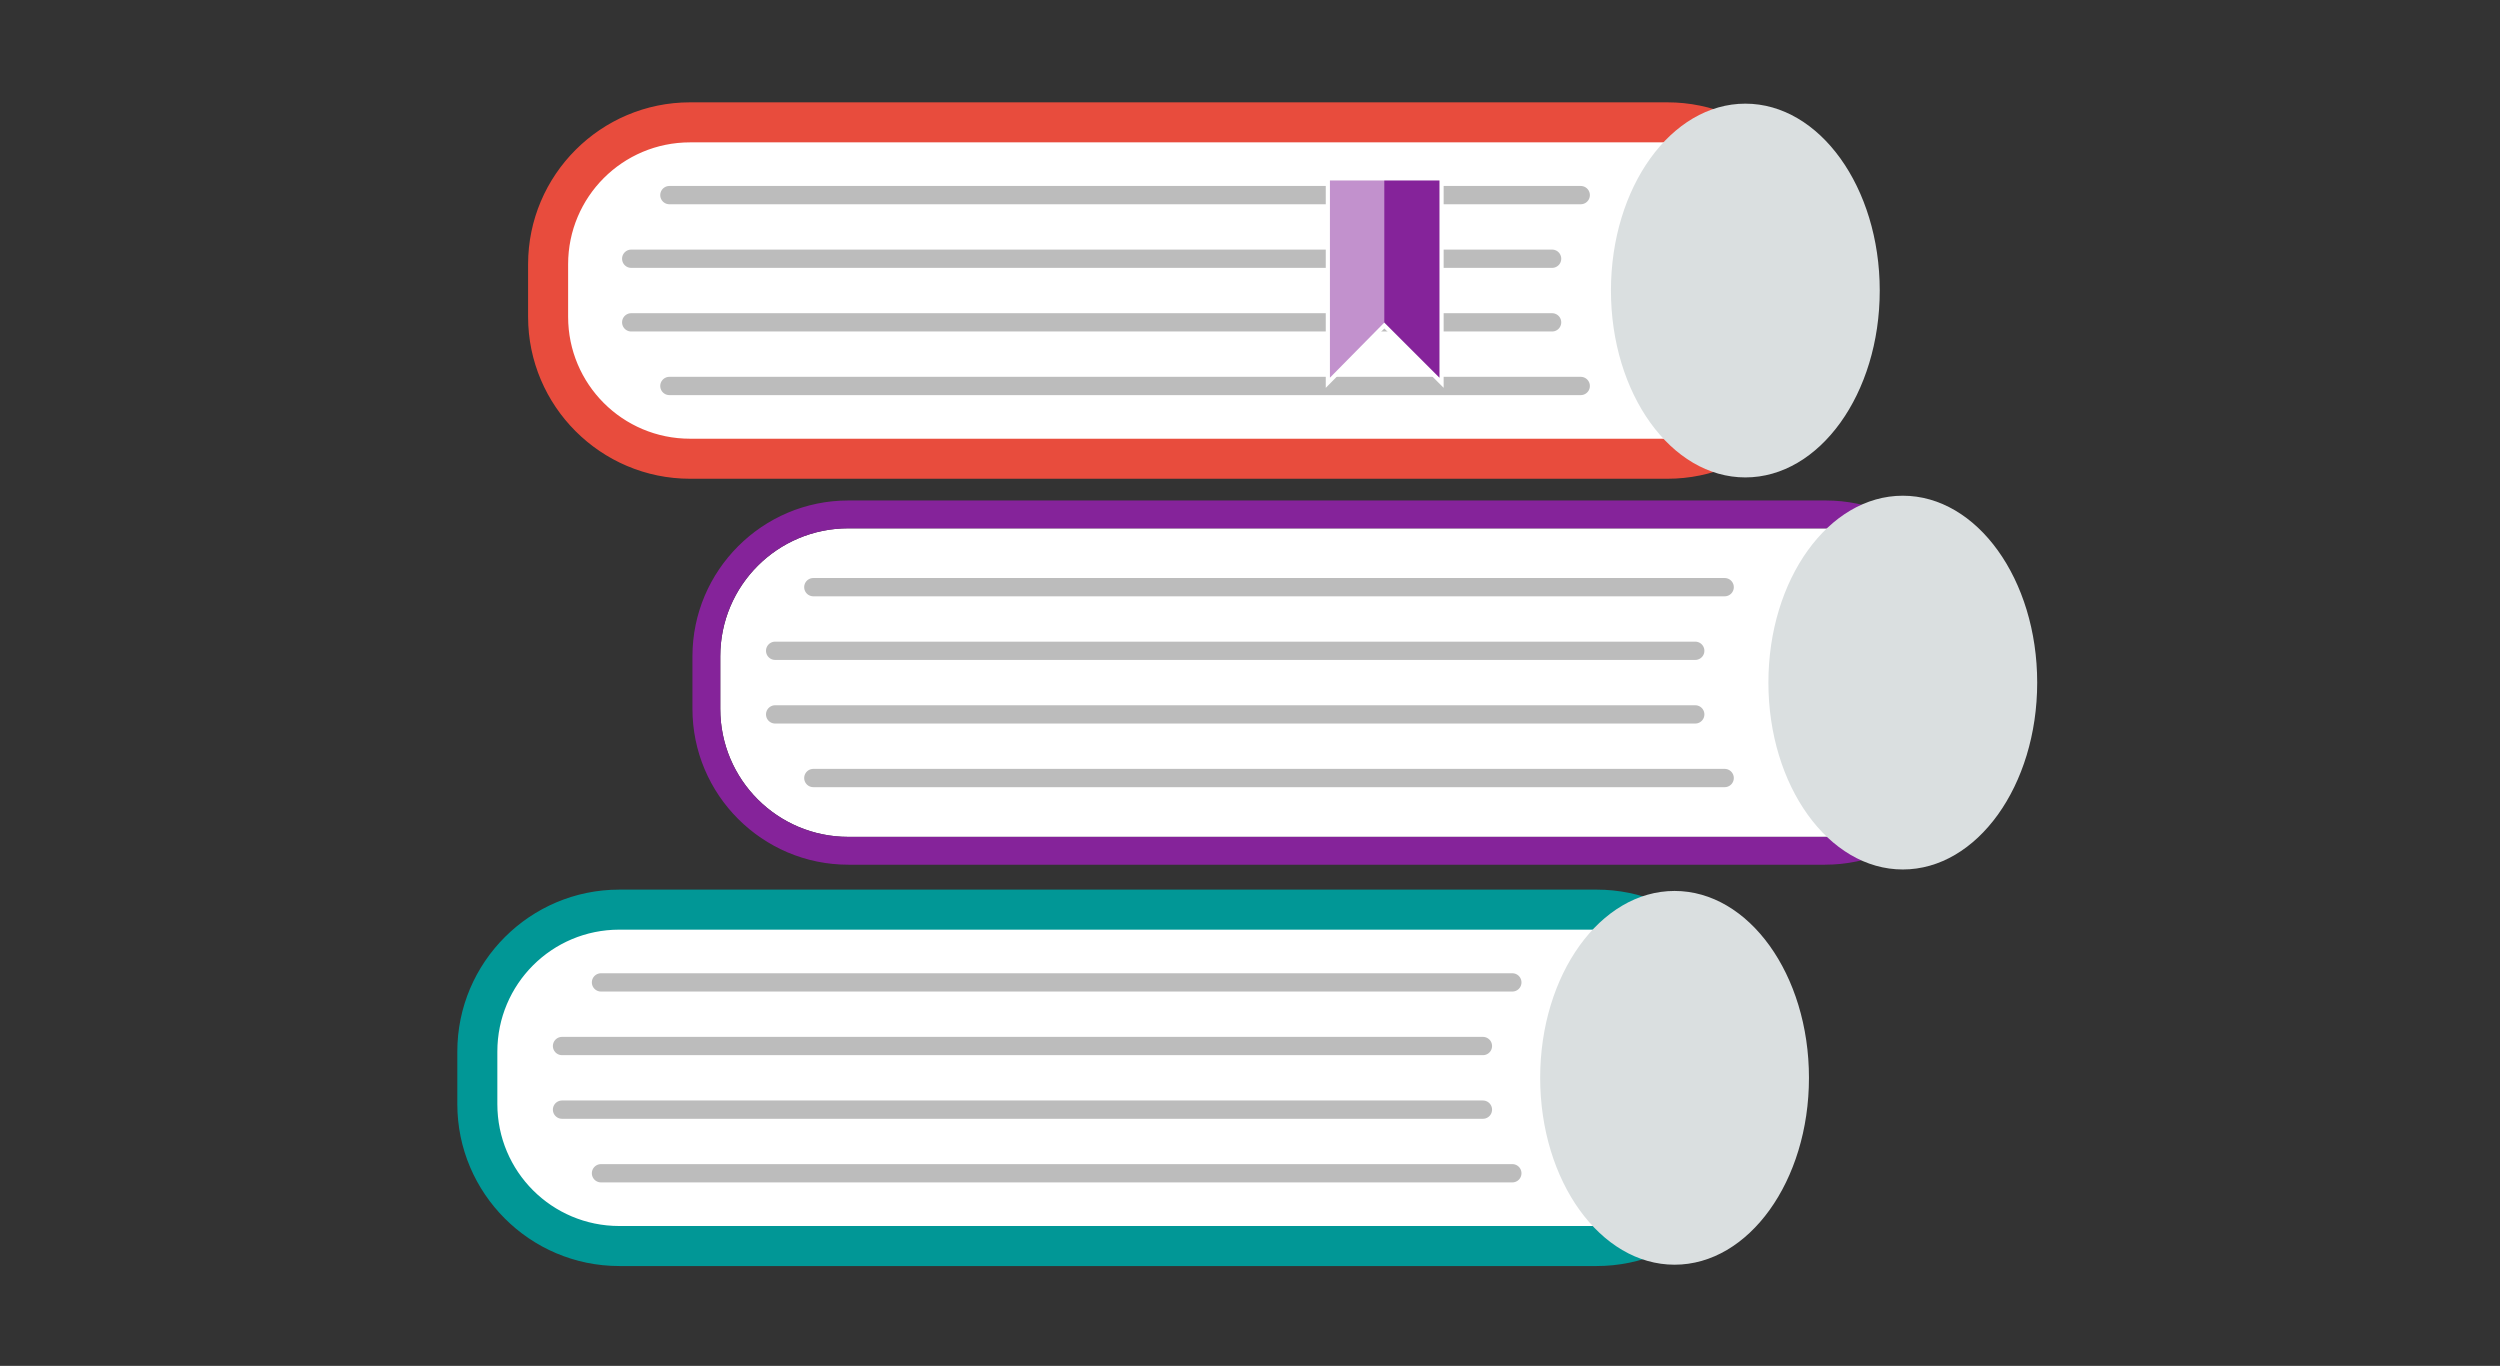
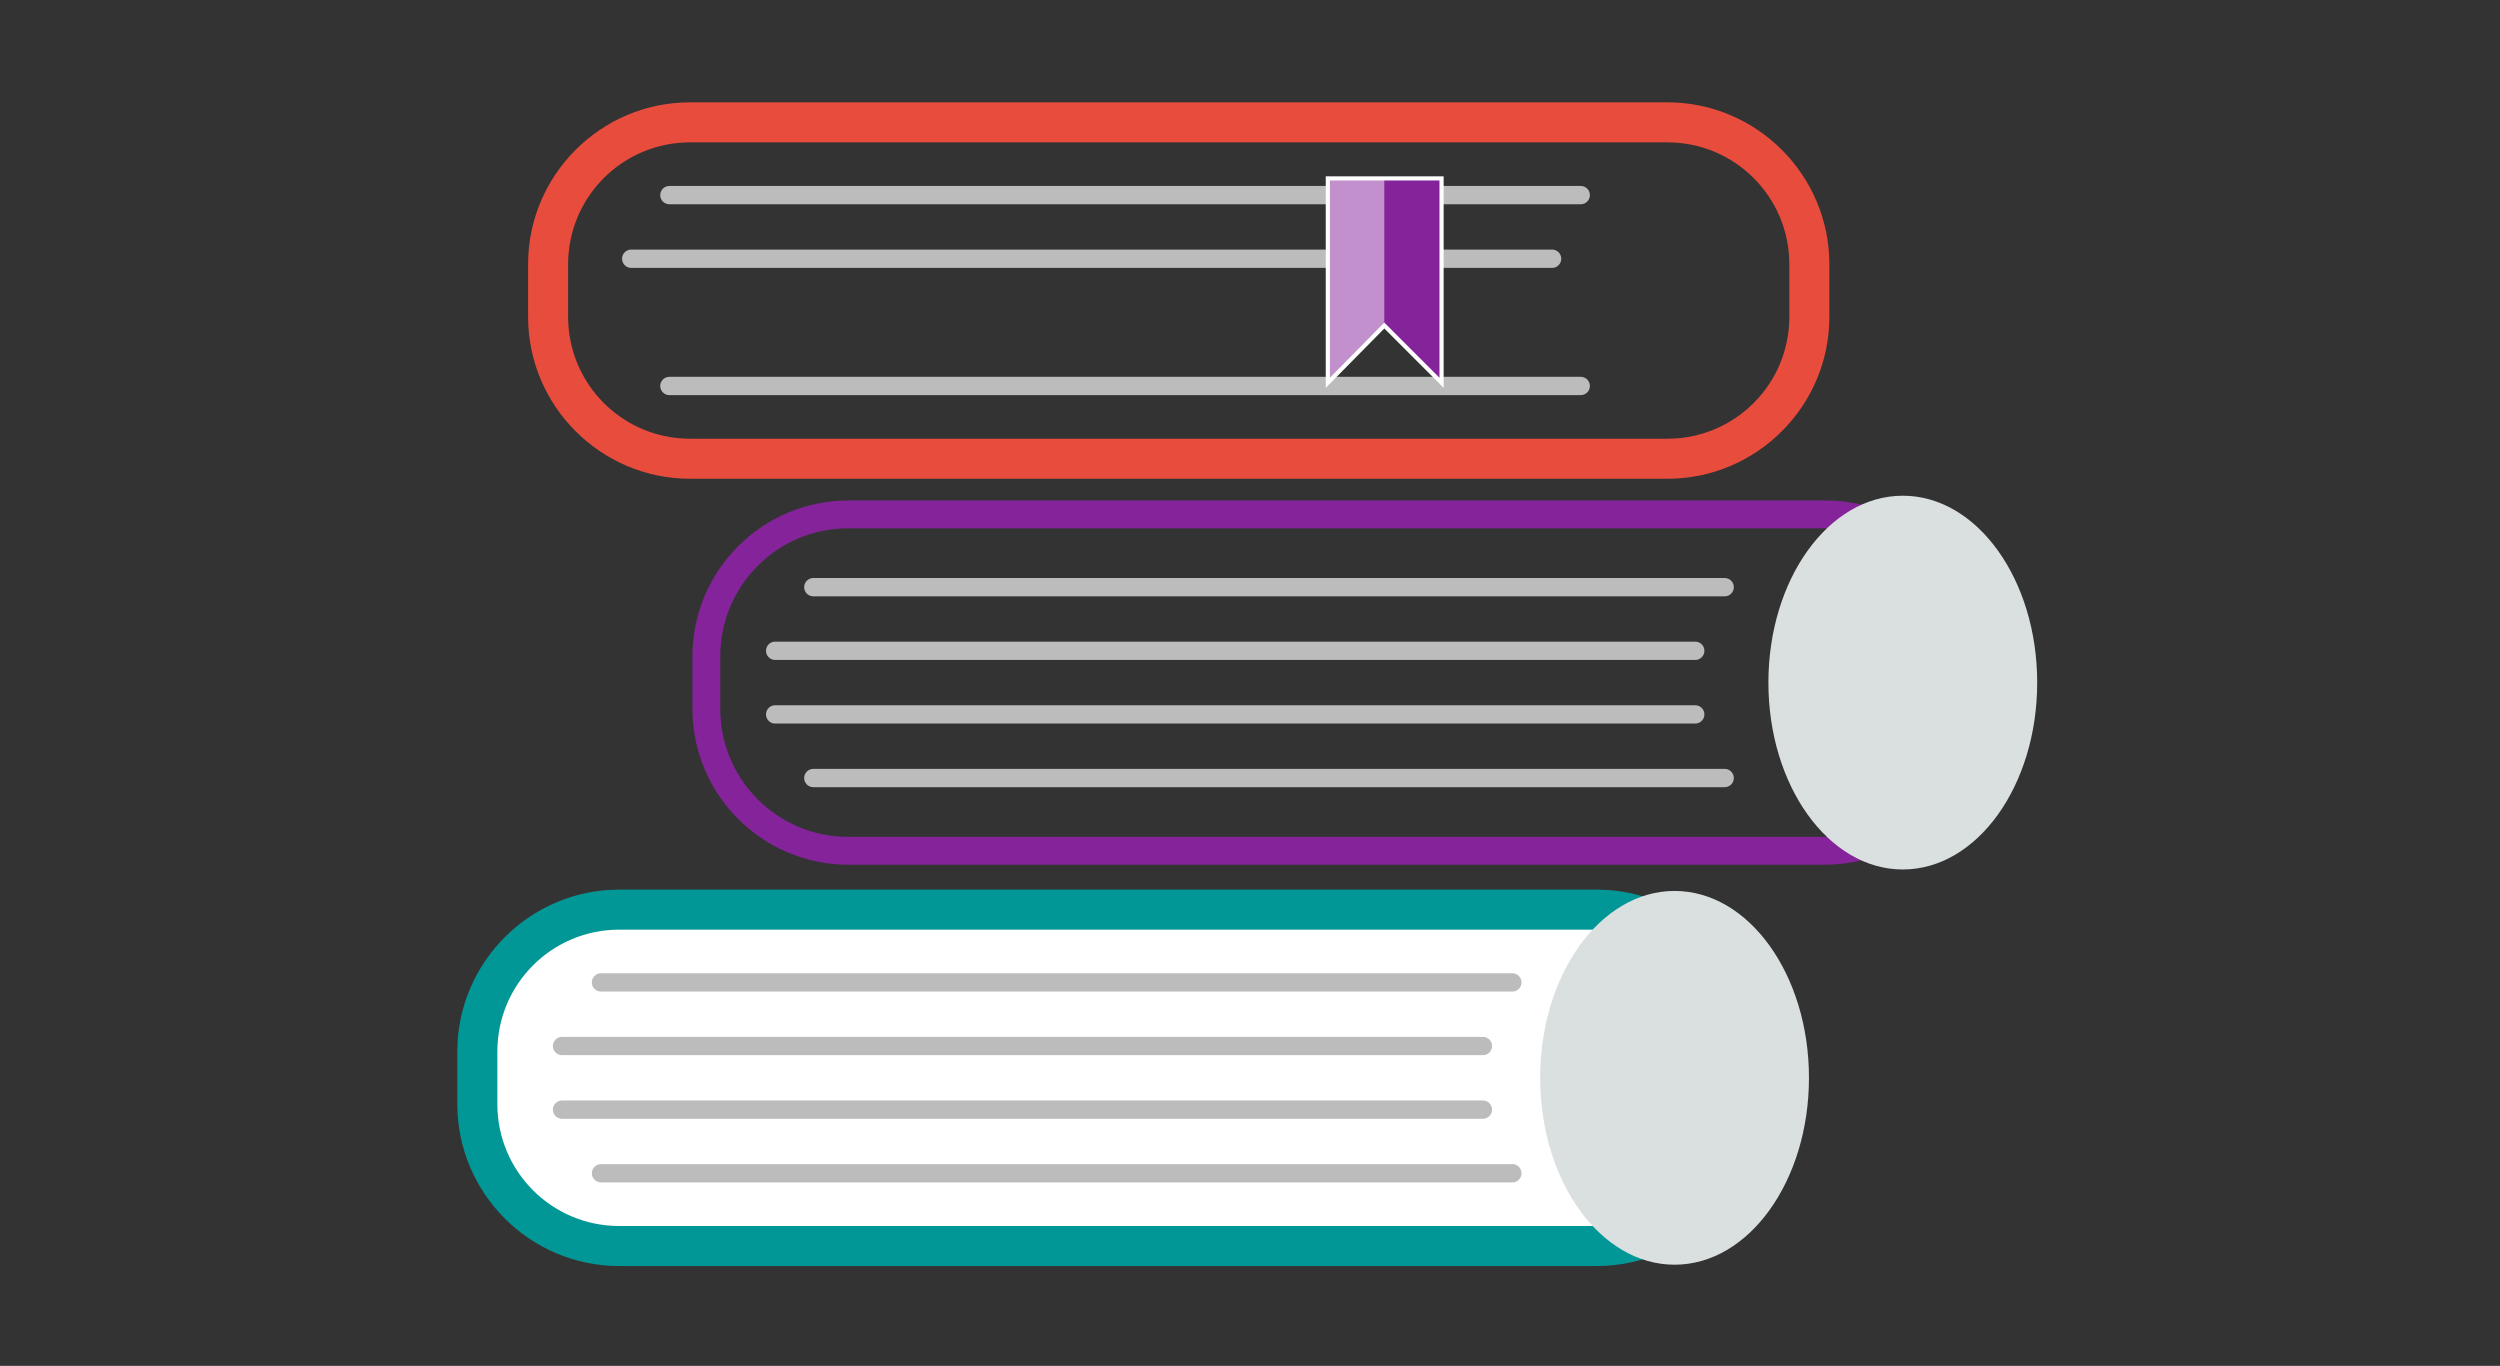
<svg xmlns="http://www.w3.org/2000/svg" width="410" height="224" viewBox="0 0 410 224" fill="none">
  <rect x="0" y="0" width="410" height="224" fill="#333333" stroke="none" />
-   <path d="M113.17 22.347C101.562 22.347 92.172 31.738 92.172 43.345V51.953C92.172 63.56 101.562 72.95 113.17 72.95H273.455C285.062 72.95 294.453 63.56 294.453 51.953V43.345C294.453 31.738 285.062 22.347 273.455 22.347H113.17Z" fill="white" />
  <path d="M109.779 31.998H259.24" stroke="#BCBCBC" stroke-width="3" stroke-miterlimit="10" stroke-linecap="round" stroke-linejoin="round" />
  <path d="M103.519 42.432H254.544" stroke="#BCBCBC" stroke-width="3" stroke-miterlimit="10" stroke-linecap="round" stroke-linejoin="round" />
-   <path d="M103.519 52.865H254.544" stroke="#BCBCBC" stroke-width="3" stroke-miterlimit="10" stroke-linecap="round" stroke-linejoin="round" />
  <path d="M109.779 63.299H259.24" stroke="#BCBCBC" stroke-width="3" stroke-miterlimit="10" stroke-linecap="round" stroke-linejoin="round" />
  <path d="M273.455 77.515H113.17C99.084 77.515 87.607 66.038 87.607 51.953V43.345C87.607 29.26 99.084 17.783 113.17 17.783H273.455C287.54 17.783 299.017 29.26 299.017 43.345V51.953C299.017 66.038 287.54 77.515 273.455 77.515ZM113.17 22.347C101.562 22.347 92.172 31.738 92.172 43.345V51.953C92.172 63.56 101.562 72.95 113.17 72.95H273.455C285.062 72.95 294.453 63.56 294.453 51.953V43.345C294.453 31.738 285.062 22.347 273.455 22.347H113.17Z" fill="#E84C3D" stroke="#E84C3D" stroke-width="2" stroke-miterlimit="10" />
  <path d="M101.562 151.463C89.955 151.463 80.565 160.853 80.565 172.46V181.068C80.565 192.675 89.955 202.065 101.562 202.065H261.848C273.455 202.065 282.845 192.675 282.845 181.068V172.46C282.845 160.853 273.455 151.463 261.848 151.463H101.562Z" fill="white" />
-   <path d="M139.123 86.644C127.516 86.644 118.126 96.034 118.126 107.642V116.249C118.126 127.857 127.516 137.247 139.123 137.247H299.409C311.016 137.247 320.406 127.857 320.406 116.249V107.642C320.406 96.034 311.016 86.644 299.409 86.644H139.123Z" fill="white" />
  <path d="M133.385 96.295H282.845" stroke="#BCBCBC" stroke-width="3" stroke-miterlimit="10" stroke-linecap="round" stroke-linejoin="round" />
  <path d="M127.124 106.729H278.02" stroke="#BCBCBC" stroke-width="3" stroke-miterlimit="10" stroke-linecap="round" stroke-linejoin="round" />
  <path d="M127.124 117.162H278.02" stroke="#BCBCBC" stroke-width="3" stroke-miterlimit="10" stroke-linecap="round" stroke-linejoin="round" />
  <path d="M133.385 127.596H282.845" stroke="#BCBCBC" stroke-width="3" stroke-miterlimit="10" stroke-linecap="round" stroke-linejoin="round" />
  <path d="M98.562 161.114H248.023" stroke="#BCBCBC" stroke-width="3" stroke-miterlimit="10" stroke-linecap="round" stroke-linejoin="round" />
  <path d="M92.172 171.547H243.198" stroke="#BCBCBC" stroke-width="3" stroke-miterlimit="10" stroke-linecap="round" stroke-linejoin="round" />
  <path d="M92.172 181.981H243.198" stroke="#BCBCBC" stroke-width="3" stroke-miterlimit="10" stroke-linecap="round" stroke-linejoin="round" />
  <path d="M98.562 192.414H248.023" stroke="#BCBCBC" stroke-width="3" stroke-miterlimit="10" stroke-linecap="round" stroke-linejoin="round" />
-   <path d="M286.236 78.297C298.409 78.297 308.277 64.575 308.277 47.649C308.277 30.722 298.409 17 286.236 17C274.063 17 264.195 30.722 264.195 47.649C264.195 64.575 274.063 78.297 286.236 78.297Z" fill="#DADFE0" />
  <path d="M299.278 141.811H139.123C125.038 141.811 113.561 130.335 113.561 116.249V107.642C113.561 93.556 125.038 82.079 139.123 82.079H299.409C313.494 82.079 324.971 93.556 324.971 107.642V116.249C324.84 130.335 313.364 141.811 299.278 141.811ZM139.123 86.644C127.516 86.644 118.126 96.034 118.126 107.642V116.249C118.126 127.857 127.516 137.247 139.123 137.247H299.409C311.016 137.247 320.406 127.857 320.406 116.249V107.642C320.406 96.034 311.016 86.644 299.409 86.644H139.123Z" fill="#85239A" />
  <path d="M312.059 142.594C324.232 142.594 334.1 128.872 334.1 111.945C334.1 95.019 324.232 81.297 312.059 81.297C299.887 81.297 290.018 95.019 290.018 111.945C290.018 128.872 299.887 142.594 312.059 142.594Z" fill="#DADFE0" />
  <path d="M261.848 206.63H101.562C87.477 206.63 76 195.153 76 181.068V172.46C76 158.375 87.477 146.898 101.562 146.898H261.848C275.933 146.898 287.41 158.375 287.41 172.46V181.068C287.41 195.153 275.933 206.63 261.848 206.63ZM101.562 151.463C89.955 151.463 80.565 160.853 80.565 172.46V181.068C80.565 192.675 89.955 202.065 101.562 202.065H261.848C273.455 202.065 282.845 192.675 282.845 181.068V172.46C282.845 160.853 273.455 151.463 261.848 151.463H101.562Z" fill="#019796" stroke="#019796" stroke-width="2" stroke-miterlimit="10" />
  <path d="M274.629 207.412C286.802 207.412 296.67 193.691 296.67 176.764C296.67 159.837 286.802 146.115 274.629 146.115C262.456 146.115 252.588 159.837 252.588 176.764C252.588 193.691 262.456 207.412 274.629 207.412Z" fill="#DADFE0" />
  <path d="M236.416 62.777L227.026 53.387L217.766 62.777V29.259H236.416V62.777Z" fill="#85239A" stroke="white" stroke-width="0.683" stroke-miterlimit="10" />
  <g opacity="0.5">
    <path d="M227.026 53.387L217.766 62.777V29.259H227.026V53.387Z" fill="white" />
  </g>
</svg>